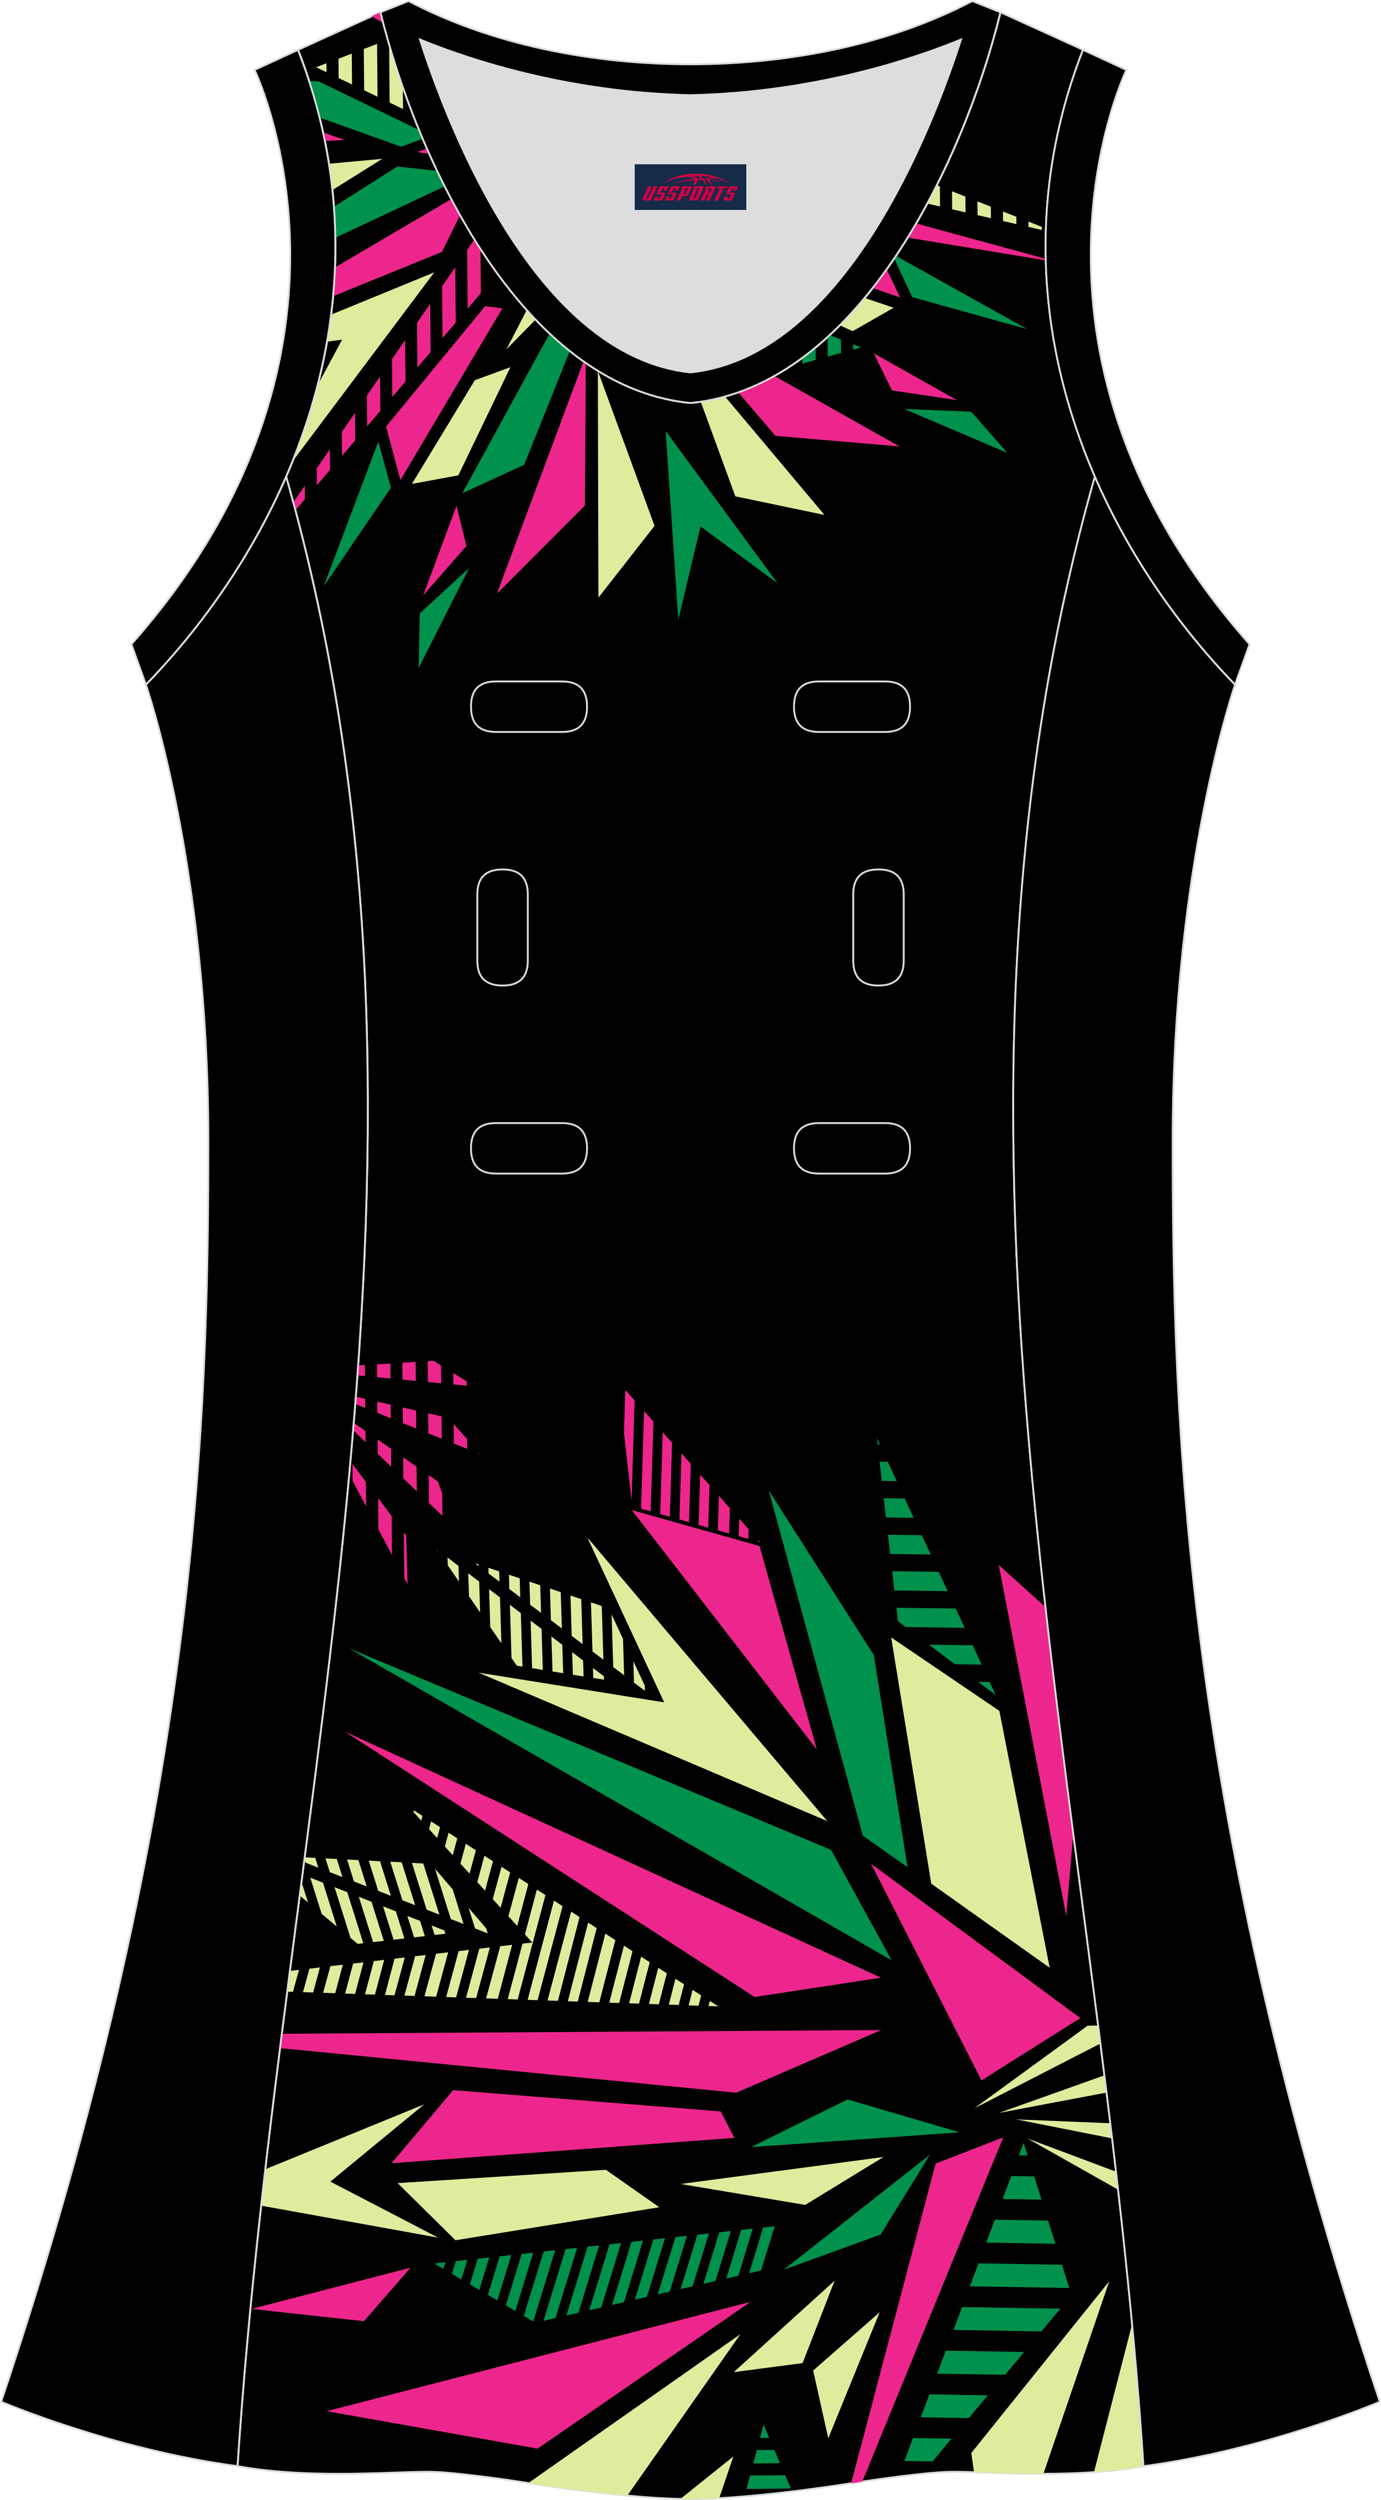
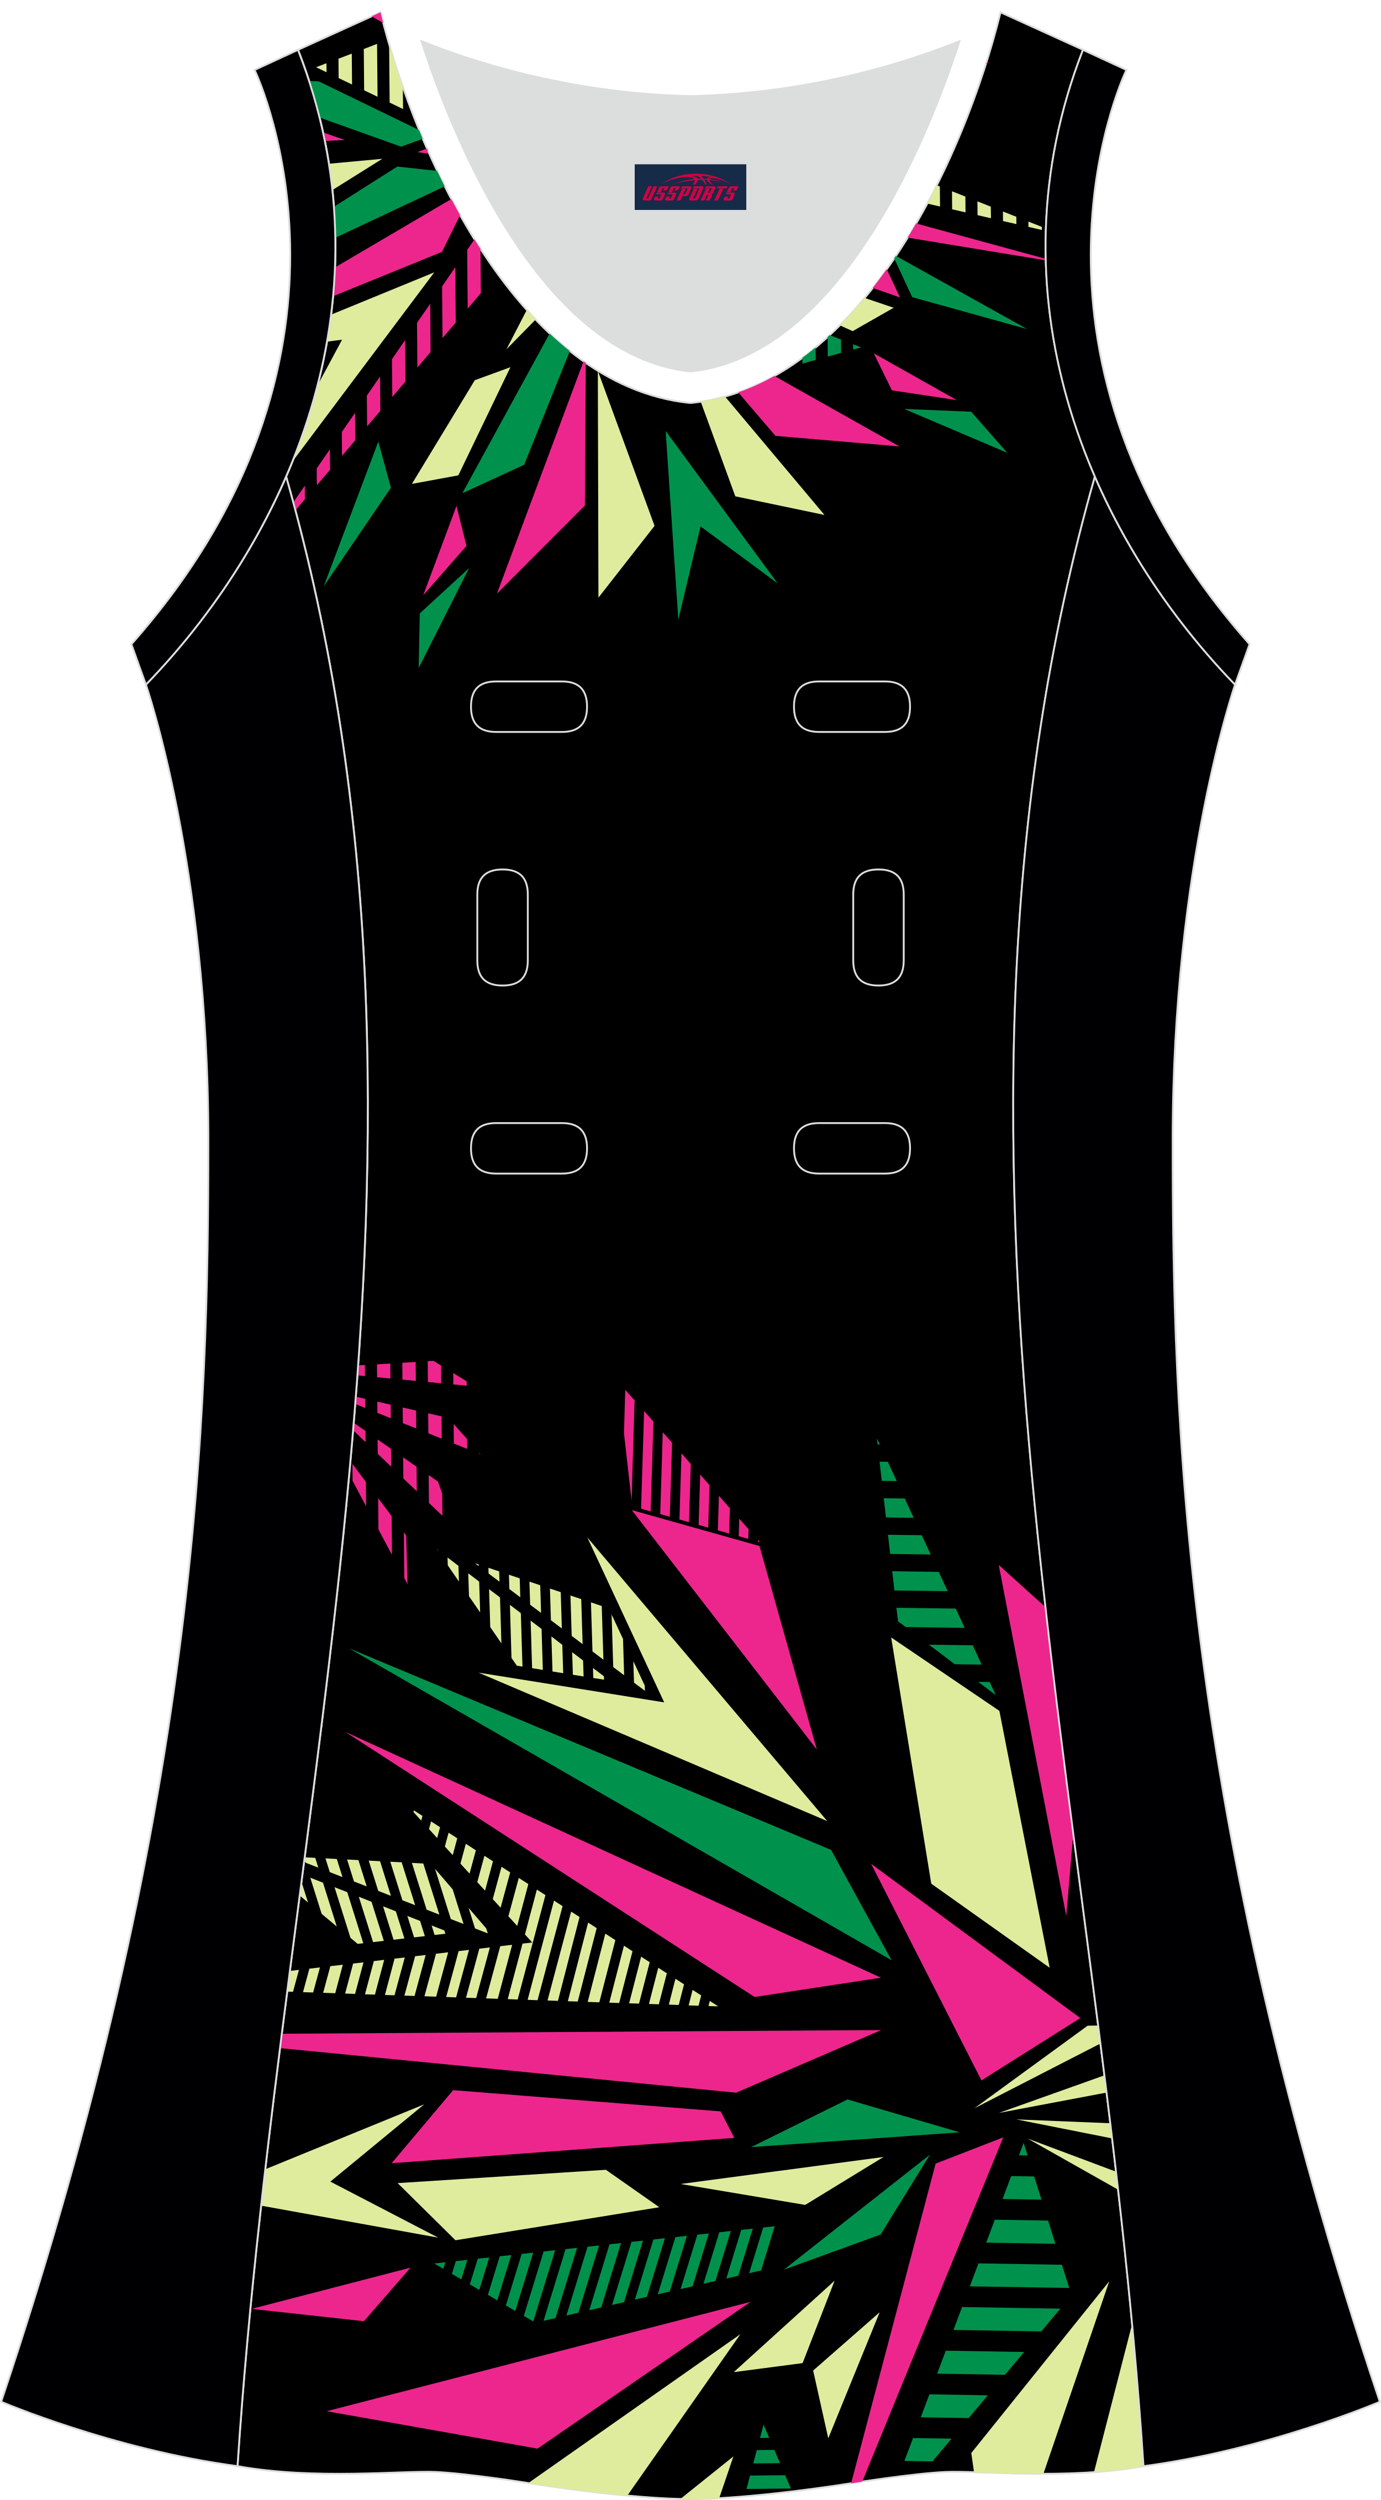
<svg xmlns="http://www.w3.org/2000/svg" version="1.1" id="图层_1" x="0px" y="0px" width="297.02px" height="537.6px" viewBox="0 0 297.02 537.6" enable-background="new 0 0 297.02 537.6" xml:space="preserve">
  <g>
    <path fill="#DCDDDD" d="M90.33,8.5c6.35,19.73,25.19,68.13,58.18,71.59c32.98-3.46,51.83-51.87,58.18-71.59   c-9.72,3.99-31.19,11.39-58.18,11.97C121.53,19.89,100.04,12.49,90.33,8.5z" />
    <path stroke="#DCDDDD" stroke-width="0.4" stroke-miterlimit="22.926" d="M148.51,537.4c0,0,10.9,0.27,34.98-3.45   c0,0,12.74-2.03,19.79-2.37c7.05-0.34,26.09,1.75,42.67-1.25c-9.3-142.69-51.34-284.14-10.46-427.84   c-11.94-27.53-15.15-59.46-2.56-91.78l-17.74-8.07c-7.69,31.39-30.1,80.3-66.52,84.01l-0.15-0.01l-0.15,0.01   c-36.42-3.71-58.83-52.62-66.52-84.01l-17.74,8.07c12.59,32.31,9.38,64.25-2.56,91.78c40.88,143.7-1.16,285.14-10.46,427.84   c16.57,3,35.62,0.91,42.67,1.25c7.05,0.34,19.79,2.37,19.79,2.37C137.61,537.68,148.51,537.4,148.51,537.4z" />
    <polygon fill="#DFEC9D" points="191.67,352.12 200.29,405.07 225.76,423.15 214.94,367.91  " />
    <path fill="#ED268D" d="M214.81,336.54l14.52,75.5l1.51-17.75c-2.1-16.23-4.15-32.45-5.97-48.68L214.81,336.54z" />
    <path fill="#00924D" d="M164.22,521.4l-0.76,2.87l1.98-0.02L164.22,521.4L164.22,521.4L164.22,521.4z M162.77,526.87l-0.76,2.87   l5.76-0.05l-1.23-2.86L162.77,526.87L162.77,526.87L162.77,526.87z M161.32,532.35l-0.76,2.88l9.54-0.09l-1.23-2.86L161.32,532.35z   " />
    <polygon fill="#ED268D" points="187.36,400.8 232.35,433.97 211.09,447.38  " />
-     <polygon fill="#00924D" points="195.19,401.52 185.58,394.75 165.33,320.48 187.94,355.93  " />
    <polygon fill="#ED268D" points="163.35,332.46 175.68,376.23 135.88,324.73  " />
    <polygon fill="#DFEC9D" points="126.32,330.61 177.92,391.61 102.92,359.69 142.85,366.08  " />
    <polygon fill="#00924D" points="75.04,354.44 191.75,421.53 178.75,397.81  " />
    <polygon fill="#ED268D" points="74.22,372.4 189.47,425.29 162.3,429.44  " />
    <polygon fill="#00924D" points="161.55,461.72 206.39,458.54 182.28,451.47  " />
    <polygon fill="#ED268D" points="189.52,436.55 158.33,450.02 60.2,440.43 60.6,437.34  " />
    <polygon fill="#ED268D" points="97.46,449.47 84.23,465.18 157.94,459.74 155,454.04  " />
    <polygon fill="#DFEC9D" points="85.52,469.46 97.96,481.75 141.8,474.65 130.31,466.6  " />
    <polygon fill="#DFEC9D" points="146.38,469.65 173.18,474.15 190.03,463.84  " />
    <polygon fill="#ED268D" points="70.25,518.51 161.44,494.99 115.61,526.56  " />
    <polygon fill="#ED268D" points="54.1,496.51 78.27,499.16 88.3,487.64  " />
    <path fill="#DFEC9D" d="M159.25,501.94l-45.65,32.04c8.86,1.36,15.93,2.19,21.32,2.69L159.25,501.94z" />
    <polygon fill="#DFEC9D" points="179.51,490.44 157.81,510.11 172.62,508.17  " />
    <polygon fill="#00924D" points="168.6,488.07 189.4,480.52 200.01,463.34  " />
    <polygon fill="#DFEC9D" points="189.2,497.23 178.14,524.35 174.89,509.77  " />
    <path fill="#DFEC9D" d="M154.68,537.23l3.06-9h0.01h-0.01v-0.01v0.01l-11.42,9.16c1.47,0.04,2.19,0.02,2.19,0.02   S150.51,537.46,154.68,537.23z" />
    <path fill="#DFEC9D" d="M67.98,14.46l2.25,1.08l-0.02-1.94L67.98,14.46L67.98,14.46L67.98,14.46z M86.64,18.78   c-1.1-3.15-2.08-6.23-2.95-9.22l0.11,12.5l2.89,1.39L86.64,18.78L86.64,18.78L86.64,18.78z M72.83,16.79l2.89,1.39l-0.06-6.65   l-2.86,1.09L72.83,16.79L72.83,16.79L72.83,16.79z M78.32,19.42l2.88,1.39L81.1,9.44l-2.86,1.1L78.32,19.42z" />
    <path fill="#ED268D" d="M79.93,3.51l2.48,1.43c-0.2-0.77-0.4-1.54-0.58-2.29L79.93,3.51z" />
    <polygon fill="#ED268D" points="89.75,32.71 91.82,31.94 91.97,32.27 91.98,33.02  " />
    <path fill="#00924D" d="M90.92,29.85l-4.65,1.69l-17.54-6.27c-0.65-2.61-1.4-5.23-2.25-7.85l2.07,0.08l21.58,10.47   C90.39,28.6,90.65,29.22,90.92,29.85z" />
    <path fill="#ED268D" d="M69.47,28.47l4.68,1.63l-4.29,0.21C69.73,29.69,69.61,29.08,69.47,28.47z" />
    <path fill="#DFEC9D" d="M70.74,35.21l11.49-1.06l-10.74,6.72C71.29,38.98,71.04,37.1,70.74,35.21z" />
    <path fill="#00924D" d="M72.12,51.13l23.52-11.06c-0.56-1.1-1.1-2.21-1.63-3.32l-8.56-0.93l-13.64,8.65   C71.98,46.69,72.08,48.92,72.12,51.13z" />
    <path fill="#ED268D" d="M72.04,57.51l25.02-14.7c0.61,1.16,1.24,2.31,1.89,3.46l-3.89,7.9l-23.43,9.54   C71.83,61.65,71.96,59.58,72.04,57.51z" />
    <path fill="#DFEC9D" d="M71.2,67.67l22.21-9.11L62.88,99.27c2.14-5.31,3.96-10.78,5.4-16.37l5.29-9.85l-3.24,0.42   C70.66,71.55,70.96,69.62,71.2,67.67z" />
    <path fill="#ED268D" d="M103.34,53.54c-0.44-0.68-0.88-1.37-1.3-2.06l-1.56,2.27l0.11,12.61l2.84-3.33L103.34,53.54L103.34,53.54   L103.34,53.54z M63.06,108.06c0.15,0.57,0.31,1.14,0.46,1.71l2.06-2.42l-0.02-2.91L63.06,108.06L63.06,108.06L63.06,108.06z    M98.02,69.37l-2.84,3.32l-0.1-11.11l2.84-4.11L98.02,69.37L98.02,69.37L98.02,69.37z M92.61,75.7l-2.84,3.33l-0.08-9.61l2.84-4.11   L92.61,75.7L92.61,75.7L92.61,75.7z M87.21,82.03l-2.84,3.33l-0.07-8.12l2.83-4.11L87.21,82.03L87.21,82.03L87.21,82.03z    M81.8,88.36l-2.84,3.33l-0.06-6.62l2.84-4.11L81.8,88.36L81.8,88.36L81.8,88.36z M76.4,94.69l-2.84,3.33l-0.04-5.12l2.84-4.12   L76.4,94.69L76.4,94.69L76.4,94.69z M70.99,101.02l-2.84,3.33l-0.03-3.62l2.83-4.12L70.99,101.02z" />
-     <polygon fill="#ED268D" points="83.04,91.72 86.12,103.25 108.04,66.32 104.35,65.83  " />
    <polygon fill="#00924D" points="81.37,94.96 84.08,104.89 69.62,126.09  " />
    <polygon fill="#DFEC9D" points="88.59,104.06 98.58,102.22 109.78,78.96 102.12,81.76  " />
    <path fill="#DFEC9D" d="M108.92,75.12l6.28-6.4c-0.65-0.67-1.28-1.36-1.91-2.06L108.92,75.12z" />
    <path fill="#00924D" d="M99.44,106.06l18.77-34.33c1.41,1.32,2.86,2.58,4.34,3.77l-9.81,24.44L99.44,106.06z" />
    <polygon fill="#ED268D" points="106.88,127.65 125.5,77.71 125.99,78.04 125.8,108.71  " />
    <polygon fill="#ED268D" points="91.02,128.02 100.33,117.39 98.18,108.78  " />
    <polygon fill="#00924D" points="90.28,131.91 90.05,143.65 100.9,122.15  " />
    <polygon fill="#DFEC9D" points="128.58,79.74 128.71,128.52 140.78,113.08  " />
    <polygon fill="#00924D" points="150.67,113.2 145.89,133.26 143.17,92.68 143.16,92.67 143.17,92.68 143.17,92.67 143.17,92.68    167.26,125.46  " />
    <polygon fill="#ED268D" points="213.06,13.37 212.11,13.53 212.06,13.69  " />
    <path fill="#DFEC9D" d="M201.48,39.84c-0.66,1.32-1.34,2.64-2.05,3.94l2.75,0.63l-0.04-4.31L201.48,39.84L201.48,39.84   L201.48,39.84z M204.78,45.01l2.88,0.66l-0.03-3.4l-2.88-1.14L204.78,45.01L204.78,45.01L204.78,45.01z M210.25,46.27l2.88,0.66   l-0.03-2.49l-2.88-1.14L210.25,46.27L210.25,46.27L210.25,46.27z M215.72,47.53l2.88,0.66l-0.01-1.57l-2.88-1.14L215.72,47.53   L215.72,47.53L215.72,47.53z M221.19,48.79l2.88,0.66v-0.66l-2.88-1.14V48.79z" />
    <path fill="#ED268D" d="M195.21,51.1l29.71,4.89l-0.01-0.33l-27.88-7.61C196.44,49.08,195.83,50.1,195.21,51.1z" />
    <path fill="#ED268D" d="M190.72,57.89l2.85,6.07l-5.88-2.04C188.73,60.61,189.73,59.26,190.72,57.89z" />
    <path fill="#00924D" d="M192.32,55.58l3.87,8.32l24.72,6.87l-28.22-15.74C192.57,55.21,192.44,55.39,192.32,55.58z" />
    <path fill="#DFEC9D" d="M192.21,66.18l-8.82,5.03l-2.77-1.25c1.85-1.85,3.63-3.82,5.35-5.89L192.21,66.18z" />
    <path fill="#00924D" d="M185.2,74.7l-1.73-0.67l0.01,1.15L185.2,74.7L185.2,74.7L185.2,74.7z M178.43,72.07   c-0.15,0.13-0.29,0.26-0.43,0.4l0.03,4.21l2.87-0.79l-0.02-2.87L178.43,72.07L178.43,72.07L178.43,72.07z M175.42,74.71   c-0.93,0.78-1.88,1.52-2.85,2.23l0.01,1.25l2.86-0.79L175.42,74.71z" />
    <path fill="#ED268D" d="M193.44,96l-26.89-15.15c-2.5,1.41-5.09,2.59-7.77,3.53l8,9.35L193.44,96z" />
    <polygon fill="#ED268D" points="205.8,86.05 191.83,83.94 187.92,75.97  " />
    <polygon fill="#00924D" points="208.88,88.54 216.63,97.37 194.47,87.94  " />
    <path fill="#DFEC9D" d="M155.94,85.27l21.39,25.47l-19.18-4.01l-7.44-20.35C152.49,86.12,154.23,85.74,155.94,85.27z" />
    <path fill="#DFEC9D" d="M102.15,336.16l0.81,0.27l0.01,0.34L102.15,336.16L102.15,336.16L102.15,336.16z M105.05,337.14l2.31,0.78   l0.07,2.21l-2.35-1.76L105.05,337.14L105.05,337.14L105.05,337.14z M109.46,338.63l2.32,0.78l0.12,4.07l-2.35-1.77L109.46,338.63   L109.46,338.63L109.46,338.63z M113.87,340.12l2.32,0.78l0.18,5.94l-2.35-1.76L113.87,340.12L113.87,340.12L113.87,340.12z    M118.28,341.6l2.32,0.78l0.24,7.81l-2.35-1.77L118.28,341.6L118.28,341.6L118.28,341.6z M122.69,343.1l2.32,0.78l0.3,9.67   l-2.35-1.76L122.69,343.1L122.69,343.1L122.69,343.1z M127.1,344.58l2.32,0.78l0.36,11.54l-2.35-1.77L127.1,344.58L127.1,344.58   L127.1,344.58z M131.54,347.18l2.46,5.27l0.24,7.8l-2.35-1.76L131.54,347.18L131.54,347.18L131.54,347.18z M136.21,357.21   l2.46,5.26l0.04,1.13l-2.35-1.76L136.21,357.21z" />
    <path fill="#ED268D" d="M201.23,465.27l-18.18,68.76l0.45-0.07c0,0,0.74-0.12,1.96-0.31l30.32-74.03L201.23,465.27z" />
    <path fill="#00924D" d="M188.59,309.26l0.15,1.35h0.47L188.59,309.26L188.59,309.26L188.59,309.26z M189.17,314.32l0.48,4.13   l3.22,0.05l-1.92-4.15L189.17,314.32L189.17,314.32L189.17,314.32z M190.08,322.18l0.47,4.13l5.96,0.09l-1.92-4.15L190.08,322.18   L190.08,322.18L190.08,322.18z M190.98,330.04l0.48,4.12l8.71,0.13l-1.92-4.15L190.98,330.04L190.98,330.04L190.98,330.04z    M191.89,337.89l0.48,4.13l11.45,0.15l-1.92-4.15L191.89,337.89L191.89,337.89L191.89,337.89z M192.8,345.74l0.34,2.91l1.65,1.24   l12.69,0.17l-1.92-4.15L192.8,345.74L192.8,345.74L192.8,345.74z M199.8,353.68l5.56,4.2l5.77,0.08l-1.92-4.15L199.8,353.68   L199.8,353.68L199.8,353.68z M210.39,361.67l3.78,2.86l-1.31-2.83L210.39,361.67z" />
    <path fill="#DFEC9D" d="M93.94,333.19l0.2,0.29l-0.01-0.15L93.94,333.19L93.94,333.19L93.94,333.19z M96.31,336.62l2.4,3.49   l-0.11-3.39l-2.35-1.79L96.31,336.62L96.31,336.62L96.31,336.62z M100.87,343.26l2.4,3.48l-0.21-6.63l-2.35-1.78L100.87,343.26   L100.87,343.26L100.87,343.26z M105.44,349.89l2.4,3.5l-0.3-9.88l-2.35-1.78L105.44,349.89L105.44,349.89L105.44,349.89z    M110.01,356.53l1.16,1.67l1.2,0.19l-0.35-11.49l-2.35-1.79L110.01,356.53L110.01,356.53L110.01,356.53z M114.44,358.73l2.31,0.37   l-0.27-8.81l-2.35-1.78L114.44,358.73L114.44,358.73L114.44,358.73z M118.83,359.44l2.3,0.37l-0.19-6.11l-2.35-1.79L118.83,359.44   L118.83,359.44L118.83,359.44z M123.21,360.14l2.31,0.37l-0.11-3.43l-2.35-1.79L123.21,360.14L123.21,360.14L123.21,360.14z    M127.6,360.84l2.31,0.36l-0.02-0.73l-2.35-1.78L127.6,360.84z" />
    <path fill="#ED268D" d="M163.45,331.64l-0.44-0.13l0.01-0.36L163.45,331.64L163.45,331.64L163.45,331.64z M160.94,330.93   l-2.06-0.58l0.12-3.76l2.01,2.27L160.94,330.93L160.94,330.93L160.94,330.93z M156.81,329.77l-2.42-0.68l0.23-7.44l2.36,2.68   L156.81,329.77L156.81,329.77L156.81,329.77z M152.32,328.51l-2.06-0.59l0.33-10.83l2.01,2.27L152.32,328.51L152.32,328.51   L152.32,328.51z M148.19,327.34l-2.06-0.59l0.44-14.22l2.01,2.28L148.19,327.34L148.19,327.34L148.19,327.34z M144.06,326.17   l-2.06-0.58l0.54-17.61l2.01,2.28L144.06,326.17L144.06,326.17L144.06,326.17z M139.94,325.01l-2.06-0.58l0.65-21l2.01,2.28   L139.94,325.01L139.94,325.01L139.94,325.01z M135.84,322.7l-1.64-14.53l0.28-9.29l2.01,2.27L135.84,322.7z" />
    <path fill="#DFEC9D" d="M89.02,389.31l1.84,1.18l-0.26,1.02l-1.67-1.84L89.02,389.31L89.02,389.31L89.02,389.31z M62.33,423.84   l-0.58,4.44l1.27,0.04l1.28-4.72L62.33,423.84L62.33,423.84L62.33,423.84z M92.71,391.68l1.94,1.25l-0.63,2.33l-1.75-1.93   L92.71,391.68L92.71,391.68L92.71,391.68z M96.48,394.11l1.87,1.2l-0.98,3.62l-1.69-1.85L96.48,394.11L96.48,394.11L96.48,394.11z    M100.19,396.49l2.16,1.4l-1.36,5.02l-1.96-2.15L100.19,396.49L100.19,396.49L100.19,396.49z M104.19,399.07l1.84,1.19l-1.71,6.31   l-1.67-1.83L104.19,399.07L104.19,399.07L104.19,399.07z M107.87,401.44l-1.89,6.95l1.69,1.85l2.06-7.6L107.87,401.44   L107.87,401.44L107.87,401.44z M111.58,403.83l2.05,1.33l-2.39,9l-1.9-2.08L111.58,403.83L111.58,403.83L111.58,403.83z    M115.47,406.34l1.84,1.19l-5.97,22.45l-2.14-0.08l3.18-11.94l2.1-0.24l-1.58-1.73L115.47,406.34L115.47,406.34L115.47,406.34z    M119.15,408.71l-5.67,21.34l2.14,0.08L121,409.9L119.15,408.71L119.15,408.71L119.15,408.71z M122.84,411.08l1.81,1.16L120,430.27   l-2.24-0.08L122.84,411.08L122.84,411.08L122.84,411.08z M107.06,429.83l3.09-11.61l-2.56,0.3l-3.04,11.22L107.06,429.83   L107.06,429.83L107.06,429.83z M102.41,429.67l-2.18-0.07l2.86-10.55l2.27-0.27L102.41,429.67L102.41,429.67L102.41,429.67z    M98.1,429.52l2.77-10.21l-2.23,0.26l-2.68,9.87L98.1,429.52L98.1,429.52L98.1,429.52z M93.81,429.37l-2.52-0.09l2.48-9.14   l2.62-0.31L93.81,429.37L93.81,429.37L93.81,429.37z M89.16,429.22l2.39-8.81l-2.27,0.26l-2.3,8.47L89.16,429.22L89.16,429.22   L89.16,429.22z M84.85,429.07l-2.06-0.06l2.07-7.82l2.2-0.25L84.85,429.07L84.85,429.07L84.85,429.07z M80.64,428.93l-2.14-0.07   l1.9-7.14l2.23-0.27L80.64,428.93L80.64,428.93L80.64,428.93z M76.37,428.78l-2.14-0.08l1.72-6.46l2.23-0.25L76.37,428.78   L76.37,428.78L76.37,428.78z M72.1,428.63l-2.6-0.09l1.55-5.73l2.68-0.31L72.1,428.63L72.1,428.63L72.1,428.63z M67.35,428.47   l-2.18-0.07l1.37-5.05l2.27-0.27L67.35,428.47L67.35,428.47L67.35,428.47z M126.49,413.44l-4.36,16.91l2.13,0.07l4.07-15.79   L126.49,413.44L126.49,413.44L126.49,413.44z M130.19,415.81l2.16,1.4l-3.45,13.37l-2.5-0.08L130.19,415.81L130.19,415.81   L130.19,415.81z M134.2,418.4l-3.16,12.26l2.13,0.07l2.87-11.13L134.2,418.4L134.2,418.4L134.2,418.4z M137.89,420.77l1.85,1.19   l-2.3,8.9l-2.13-0.06L137.89,420.77L137.89,420.77L137.89,420.77z M141.58,423.15l-2.01,7.79l2.13,0.07l1.72-6.67L141.58,423.15   L141.58,423.15L141.58,423.15z M145.27,425.52l1.85,1.19l-1.14,4.44l-2.13-0.07L145.27,425.52L145.27,425.52L145.27,425.52z    M148.96,427.91l1.85,1.19l-0.57,2.22l-2.13-0.07L148.96,427.91L148.96,427.91L148.96,427.91z M152.66,430.28l1.82,1.17l-2.1-0.06   L152.66,430.28z" />
    <path fill="#00924D" d="M93.39,486.75l2.4-0.27l-0.44,1.42L93.39,486.75L93.39,486.75L93.39,486.75z M98.03,486.24l2.48-0.27   l-1.29,4.2l-2.03-1.19L98.03,486.24L98.03,486.24L98.03,486.24z M102.75,485.72l2.48-0.27l-2.14,6.98l-2.03-1.19L102.75,485.72   L102.75,485.72L102.75,485.72z M107.48,485.2l-2.55,8.29l2.03,1.19l3-9.75L107.48,485.2L107.48,485.2L107.48,485.2z M112.2,484.69   l2.48-0.27l-3.85,12.54l-2.03-1.19L112.2,484.69L112.2,484.69L112.2,484.69z M116.92,484.17l-4.26,13.85l2.03,1.19l4.71-15.32   L116.92,484.17L116.92,484.17L116.92,484.17z M121.64,483.65l2.48-0.27l-4.64,15.1l-2.58,0.6L121.64,483.65L121.64,483.65   L121.64,483.65z M126.37,483.14l-4.55,14.8l2.58-0.6l4.45-14.47L126.37,483.14L126.37,483.14L126.37,483.14z M131.09,482.62   l2.48-0.27l-4.26,13.85l-2.58,0.6L131.09,482.62L131.09,482.62L131.09,482.62z M135.81,482.1l-4.17,13.56l2.58-0.6l4.07-13.23   L135.81,482.1L135.81,482.1L135.81,482.1z M140.53,481.58l2.48-0.27l-3.88,12.61l-2.58,0.59L140.53,481.58L140.53,481.58   L140.53,481.58z M145.26,481.07l-3.79,12.31l2.58-0.6l3.69-11.98L145.26,481.07L145.26,481.07L145.26,481.07z M149.98,480.56   l2.48-0.27l-3.5,11.36l-2.58,0.6L149.98,480.56L149.98,480.56L149.98,480.56z M154.7,480.04l-3.41,11.07l2.59-0.6l3.3-10.75   L154.7,480.04L154.7,480.04L154.7,480.04z M159.42,479.52l2.48-0.27l-3.11,10.13l-2.58,0.6L159.42,479.52L159.42,479.52   L159.42,479.52z M164.14,479.01l-3.02,9.83l2.58-0.6l2.92-9.51L164.14,479.01z" />
    <path fill="#00924D" d="M220.16,460.8l-1.01,2.69l1.86,0.03L220.16,460.8L220.16,460.8L220.16,460.8z M217.48,467.95l-1.85,4.93   l8.37,0.14l-1.57-4.99L217.48,467.95L217.48,467.95L217.48,467.95z M213.96,477.33l-1.85,4.93l14.87,0.25l-1.56-4.99L213.96,477.33   L213.96,477.33L213.96,477.33z M210.44,486.72l-1.85,4.94l21.38,0.35l-1.57-4.99L210.44,486.72L210.44,486.72L210.44,486.72z    M206.92,496.11l-1.85,4.93l18.89,0.31l4.1-4.89L206.92,496.11L206.92,496.11L206.92,496.11z M203.41,505.5l-1.85,4.94l14.6,0.24   l4.1-4.9L203.41,505.5L203.41,505.5L203.41,505.5z M199.89,514.88l-1.85,4.94l10.31,0.17l4.1-4.89L199.89,514.88L199.89,514.88   L199.89,514.88z M196.37,524.28l-1.85,4.93l6.03,0.1l4.1-4.9L196.37,524.28z" />
    <polygon fill="#DFEC9D" points="233.93,435.61 236.19,435.58 236.68,439.44 209.57,453.37  " />
    <path fill="#DFEC9D" d="M238,449.99l-23.16,4.38l22.71-8.09C237.69,447.53,237.85,448.76,238,449.99z" />
    <path fill="#DFEC9D" d="M239.19,459.85l-20.6-4.09l20.21,0.83C238.94,457.67,239.06,458.76,239.19,459.85z" />
    <path fill="#DFEC9D" d="M240.48,470.87l-19.49-11l19.05,7.14C240.19,468.3,240.33,469.59,240.48,470.87z" />
    <path fill="#ED268D" d="M93.24,292.64l1.63,1l0.03,3.82l-2.87-0.27l-0.04-4.49L93.24,292.64L93.24,292.64L93.24,292.64z    M77.01,293.62c-0.05,0.71-0.1,1.43-0.15,2.14l1.65,0.15l-0.03-2.39L77.01,293.62L77.01,293.62L77.01,293.62z M97.48,295.26   l2.89,1.79l0.01,0.93l-2.88-0.27L97.48,295.26L97.48,295.26L97.48,295.26z M89.44,296.95l-2.88-0.27l-0.03-3.63l2.87-0.17   L89.44,296.95L89.44,296.95L89.44,296.95z M83.97,296.44l-2.87-0.27l-0.02-2.78l2.87-0.18L83.97,296.44z" />
    <path fill="#ED268D" d="M97.57,306.22l2.9,3.25l0.02,2.1l-2.88-1.15L97.57,306.22L97.57,306.22L97.57,306.22z M76.51,300.34   l-0.12,1.56l2.18,0.88l-0.02-1.97L76.51,300.34L76.51,300.34L76.51,300.34z M103.08,312.41l0.28,0.31l-0.28-0.11V312.41   L103.08,312.41L103.08,312.41z M95.01,309.37l-2.88-1.15l-0.04-4.3l2.88,0.66L95.01,309.37L95.01,309.37L95.01,309.37z    M89.52,307.18l-2.88-1.15l-0.03-3.36l2.88,0.66L89.52,307.18L89.52,307.18L89.52,307.18z M84.05,304.98l-2.88-1.15l-0.02-2.42   l2.88,0.66L84.05,304.98z" />
    <path fill="#ED268D" d="M94.19,318.59l0.92,2.58l0.04,4.79l-2.9-2.77l-0.05-5.98L94.19,318.59L94.19,318.59L94.19,318.59z    M76.06,305.94l-0.13,1.59l2.7,2.6l-0.02-2.4L76.06,305.94L76.06,305.94L76.06,305.94z M89.65,320.69l-2.9-2.77l-0.04-4.53   l2.89,2.01L89.65,320.69L89.65,320.69L89.65,320.69z M84.14,315.41l-2.9-2.78l-0.03-3.09l2.89,2.01L84.14,315.41z" />
    <path fill="#ED268D" d="M87.37,330.22l0.28,10.44l-0.7-1.33l-0.09-9.79L87.37,330.22L87.37,330.22L87.37,330.22z M84.31,334.37   l-2.92-5.48l-0.06-6.72l2.91,3.87L84.31,334.37L84.31,334.37L84.31,334.37z M78.75,323.93l-2.92-5.49l-0.03-3.63l2.9,3.87   L78.75,323.93z" />
    <path fill="#DFEC9D" d="M208.9,527.5l0.59,4.13c4.09,0.13,9.27,0.35,14.92,0.34l14.17-41.41L208.9,527.5z" />
    <path fill="#DFEC9D" d="M235.29,531.62l8.2-31.84c0.96,10.17,1.79,20.36,2.45,30.55C242.46,530.97,238.86,531.37,235.29,531.62z" />
    <path fill="#DFEC9D" d="M71.05,469.14l20.19-16.62l-34.2,13.97c-0.3,2.61-0.6,5.22-0.89,7.82l38.1,6.88L71.05,469.14z" />
    <path fill="#DFEC9D" d="M65.51,399.4l-0.04,0.34l0.25,0.82l2.74,1.06l-0.66-2.1L65.51,399.4L65.51,399.4L65.51,399.4z M70,399.63   l2.44,0.13l1.22,3.89l-2.73-1.06L70,399.63L70,399.63L70,399.63z M74.65,399.87l2.44,0.13l1.78,5.66l-2.74-1.06L74.65,399.87   L74.65,399.87L74.65,399.87z M79.3,400.11l2.44,0.13l2.34,7.45l-2.73-1.07L79.3,400.11L79.3,400.11L79.3,400.11z M83.94,400.35   l2.61,8.29l2.74,1.06l-2.9-9.23L83.94,400.35L83.94,400.35L83.94,400.35z M88.59,400.6l2.45,0.13l3.46,11l-2.74-1.07L88.59,400.6   L88.59,400.6L88.59,400.6z M93.57,401.88l3.39,10.8l2.74,1.06l-2.34-7.45L93.57,401.88L93.57,401.88L93.57,401.88z M100.78,410.27   l3.79,4.41l0.34,1.08l-2.74-1.06L100.78,410.27z" />
    <path fill="#DFEC9D" d="M64.83,404.63l-0.39,2.98l1.81,1.51L64.83,404.63L64.83,404.63L64.83,404.63z M69.18,411.56l3.25,2.72   l-2.96-9.42l-2.74-1.08L69.18,411.56L69.18,411.56L69.18,411.56z M75.38,416.72l-3.43-10.89l2.74,1.07l3.45,10.98l-1.21,0.14   L75.38,416.72L75.38,416.72L75.38,416.72z M80.24,417.64l2.31-0.27l-2.64-8.4l-2.74-1.09L80.24,417.64L80.24,417.64L80.24,417.64z    M84.65,417.13l-2.26-7.19l2.75,1.08l1.84,5.83L84.65,417.13L84.65,417.13L84.65,417.13z M89.06,416.62l2.32-0.27l-1.03-3.27   l-2.74-1.07L89.06,416.62L89.06,416.62L89.06,416.62z M93.47,416.1l2.32-0.26l-0.22-0.7l-2.74-1.09L93.47,416.1z" />
-     <path fill="#000001" stroke="#DCDDDD" stroke-width="0.4" stroke-miterlimit="22.926" d="M81.83,2.64   c7.69,31.39,30.1,80.3,66.52,84.01c0.05,0,0.1-0.01,0.15-0.01c0.05,0,0.1,0,0.15,0.01c36.42-3.71,58.83-52.62,66.52-84.01   l-6.05-2.42c-17.68,9.28-39.1,13.6-60.63,13.61c-21.52-0.01-42.94-4.33-60.62-13.61L81.83,2.64L81.83,2.64L81.83,2.64L81.83,2.64z    M148.51,80.09C115.53,76.63,96.68,28.23,90.33,8.5c9.72,3.99,31.19,11.39,58.18,11.97c26.98-0.59,48.46-7.98,58.18-11.97   C200.34,28.22,181.49,76.63,148.51,80.09z" />
    <path fill="#000003" stroke="#DCDDDD" stroke-width="0.4" stroke-miterlimit="22.926" d="M31.38,147.22   c0,0,13.43,38.68,13.43,97.97c0,59.28-1.97,144.19-44.56,271.29c0,0,24.02,10.29,50.83,13.85c9.3-142.69,51.34-284.14,10.46-427.83   C54.22,119.36,43.62,134.58,31.38,147.22z" />
    <path fill="#000003" stroke="#DCDDDD" stroke-width="0.4" stroke-miterlimit="22.926" d="M265.63,147.23   c0,0-13.42,38.68-13.42,97.97s1.97,144.19,44.56,271.29c0,0-24.02,10.28-50.83,13.85c-9.3-142.69-51.34-284.14-10.46-427.84   C242.8,119.37,253.39,134.59,265.63,147.23z" />
    <path fill="#000002" stroke="#DCDDDD" stroke-width="0.4" stroke-miterlimit="22.926" d="M232.92,10.72   c-20.31,52.13,0.51,103.25,32.71,136.51l3.12-8.69C214.24,77,241.01,17.56,242.27,15.04L232.92,10.72z" />
    <path fill="#000002" stroke="#DCDDDD" stroke-width="0.4" stroke-miterlimit="22.926" d="M64.09,10.72   c20.31,52.13-0.51,103.25-32.71,136.51l-3.12-8.69C82.77,77,56,17.56,54.75,15.04L64.09,10.72z" />
    <g>
      <path fill="none" stroke="#DCDDDD" stroke-width="0.4" stroke-miterlimit="22.926" d="M176.17,146.54c-3.64,0-5.4,1.77-5.4,5.43    c0,3.65,1.77,5.43,5.4,5.43h14.16c3.64,0,5.4-1.78,5.4-5.43s-1.77-5.43-5.4-5.43H176.17z" />
      <path fill="none" stroke="#DCDDDD" stroke-width="0.4" stroke-miterlimit="22.926" d="M106.7,146.54c-3.64,0-5.4,1.77-5.4,5.43    c0,3.65,1.77,5.43,5.4,5.43h14.16c3.64,0,5.4-1.78,5.4-5.43s-1.77-5.43-5.4-5.43H106.7z" />
      <path fill="none" stroke="#DCDDDD" stroke-width="0.4" stroke-miterlimit="22.926" d="M176.17,241.51c-3.64,0-5.4,1.78-5.4,5.43    s1.77,5.43,5.4,5.43h14.16c3.64,0,5.4-1.78,5.4-5.43s-1.77-5.43-5.4-5.43H176.17z" />
      <path fill="none" stroke="#DCDDDD" stroke-width="0.4" stroke-miterlimit="22.926" d="M106.7,241.51c-3.64,0-5.4,1.78-5.4,5.43    s1.77,5.43,5.4,5.43h14.16c3.64,0,5.4-1.78,5.4-5.43s-1.77-5.43-5.4-5.43H106.7z" />
      <path fill="none" stroke="#DCDDDD" stroke-width="0.4" stroke-miterlimit="22.926" d="M102.66,206.53c0,3.64,1.77,5.4,5.43,5.4    c3.65,0,5.43-1.77,5.43-5.4v-14.16c0-3.64-1.78-5.4-5.43-5.4s-5.43,1.77-5.43,5.4V206.53z" />
      <path fill="none" stroke="#DCDDDD" stroke-width="0.4" stroke-miterlimit="22.926" d="M194.37,192.37c0-3.64-1.78-5.4-5.43-5.4    s-5.43,1.77-5.43,5.4v14.16c0,3.64,1.78,5.4,5.43,5.4s5.43-1.77,5.43-5.4V192.37z" />
    </g>
  </g>
  <g id="tag_logo">
    <rect y="35.33" fill="#162B48" width="24" height="9.818" x="136.51" />
    <g>
      <path fill="#D30044" d="M152.47,38.52l0.005-0.011c0.131-0.311,1.085-0.262,2.351,0.071c0.715,0.24,1.44,0.54,2.193,0.9    c-0.218-0.147-0.447-0.289-0.682-0.42l0.011,0.005l-0.011-0.005c-1.478-0.845-3.218-1.418-5.1-1.62    c-1.282-0.115-1.658-0.082-2.411-0.055c-2.449,0.142-4.68,0.905-6.458,2.095c1.26-0.638,2.722-1.075,4.195-1.336    c1.467-0.18,2.476-0.033,2.771,0.344c-1.691,0.175-3.469,0.633-4.555,1.075c1.156-0.338,2.967-0.665,4.647-0.813    c0.016,0.251-0.115,0.567-0.415,0.96h0.475c0.376-0.382,0.584-0.725,0.595-1.004c0.333-0.022,0.66-0.033,0.971-0.033    C151.3,38.96,151.51,39.31,151.71,39.7h0.262c-0.125-0.344-0.295-0.687-0.518-1.036c0.207,0,0.393,0.005,0.567,0.011    c0.104,0.267,0.496,0.66,1.058,1.025h0.245c-0.442-0.365-0.753-0.753-0.835-1.004c1.047,0.065,1.696,0.224,2.885,0.513    C154.29,38.78,153.55,38.61,152.47,38.52z M150.03,38.43c-0.164-0.295-0.655-0.485-1.402-0.551    c0.464-0.033,0.922-0.055,1.364-0.055c0.311,0.147,0.589,0.344,0.84,0.589C150.57,38.41,150.3,38.42,150.03,38.43z M152.01,38.48c-0.224-0.016-0.458-0.027-0.715-0.044c-0.147-0.202-0.311-0.398-0.502-0.6c0.082,0,0.164,0.005,0.24,0.011    c0.72,0.033,1.429,0.125,2.138,0.273C152.5,38.08,152.12,38.24,152.01,38.48z" />
      <path fill="#D30044" d="M139.43,40.06L138.26,42.61C138.08,42.98,138.35,43.12,138.83,43.12l0.873,0.005    c0.115,0,0.251-0.049,0.327-0.175l1.342-2.891H140.59L139.37,42.69H139.2c-0.147,0-0.185-0.033-0.147-0.125l1.156-2.504H139.43L139.43,40.06z M141.29,41.41h1.271c0.36,0,0.584,0.125,0.442,0.425L142.53,42.87C142.43,43.09,142.16,43.12,141.93,43.12H141.01c-0.267,0-0.442-0.136-0.349-0.333l0.235-0.513h0.742L141.46,42.65C141.44,42.7,141.48,42.71,141.54,42.71h0.18    c0.082,0,0.125-0.016,0.147-0.071l0.376-0.813c0.011-0.022,0.011-0.044-0.055-0.044H141.12L141.29,41.41L141.29,41.41z M142.11,41.34h-0.78l0.475-1.025c0.098-0.218,0.338-0.256,0.578-0.256H143.83L143.44,40.9L142.66,41.02l0.262-0.562H142.63c-0.082,0-0.12,0.016-0.147,0.071L142.11,41.34L142.11,41.34z M143.7,41.41L143.53,41.78h1.069c0.06,0,0.06,0.016,0.049,0.044    L144.27,42.64C144.25,42.69,144.21,42.71,144.13,42.71H143.95c-0.055,0-0.104-0.011-0.082-0.06l0.175-0.376H143.3L143.07,42.79C142.97,42.98,143.15,43.12,143.42,43.12h0.916c0.24,0,0.502-0.033,0.605-0.251l0.475-1.031c0.142-0.3-0.082-0.425-0.442-0.425H143.7L143.7,41.41z M144.51,41.34l0.371-0.818c0.022-0.055,0.06-0.071,0.147-0.071h0.295L145.06,41.01l0.791-0.115l0.387-0.845H144.79c-0.24,0-0.48,0.038-0.578,0.256L143.74,41.34L144.51,41.34L144.51,41.34z M146.91,41.8h0.278c0.087,0,0.153-0.022,0.202-0.115    l0.496-1.075c0.033-0.076-0.011-0.12-0.125-0.12H146.36l0.431-0.431h1.522c0.355,0,0.485,0.153,0.393,0.355l-0.676,1.445    c-0.06,0.125-0.175,0.333-0.644,0.327l-0.649-0.005L146.3,43.12H145.52l1.178-2.558h0.785L146.91,41.8L146.91,41.8z     M149.5,42.61c-0.022,0.049-0.06,0.076-0.142,0.076h-0.191c-0.082,0-0.109-0.027-0.082-0.076l0.944-2.051h-0.785l-0.987,2.138    c-0.125,0.273,0.115,0.415,0.453,0.415h0.72c0.327,0,0.649-0.071,0.769-0.322l1.085-2.384c0.093-0.202-0.06-0.355-0.415-0.355    h-1.533l-0.431,0.431h1.38c0.115,0,0.164,0.033,0.131,0.104L149.5,42.61L149.5,42.61z M152.22,41.48h0.278    c0.087,0,0.158-0.022,0.202-0.115l0.344-0.753c0.033-0.076-0.011-0.12-0.125-0.12h-1.402l0.425-0.431h1.527    c0.355,0,0.485,0.153,0.393,0.355l-0.529,1.124c-0.044,0.093-0.147,0.18-0.393,0.18c0.224,0.011,0.256,0.158,0.175,0.327    l-0.496,1.075h-0.785l0.54-1.167c0.022-0.055-0.005-0.087-0.104-0.087h-0.235L151.45,43.12h-0.785l1.178-2.558h0.785L152.22,41.48L152.22,41.48z M154.79,40.57L153.61,43.12h0.785l1.184-2.558H154.79L154.79,40.57z M156.3,40.5l0.202-0.431h-2.1l-0.295,0.431    H156.3L156.3,40.5z M156.28,41.41h1.271c0.36,0,0.584,0.125,0.442,0.425l-0.475,1.031c-0.104,0.218-0.371,0.251-0.605,0.251    h-0.916c-0.267,0-0.442-0.136-0.349-0.333l0.235-0.513h0.742L156.45,42.65c-0.022,0.049,0.022,0.06,0.082,0.06h0.18    c0.082,0,0.125-0.016,0.147-0.071l0.376-0.813c0.011-0.022,0.011-0.044-0.049-0.044h-1.069L156.28,41.41L156.28,41.41z     M157.09,41.34H156.31l0.475-1.025c0.098-0.218,0.338-0.256,0.578-0.256h1.451l-0.387,0.845l-0.791,0.115l0.262-0.562h-0.295    c-0.082,0-0.12,0.016-0.147,0.071L157.09,41.34z" />
    </g>
  </g>
</svg>